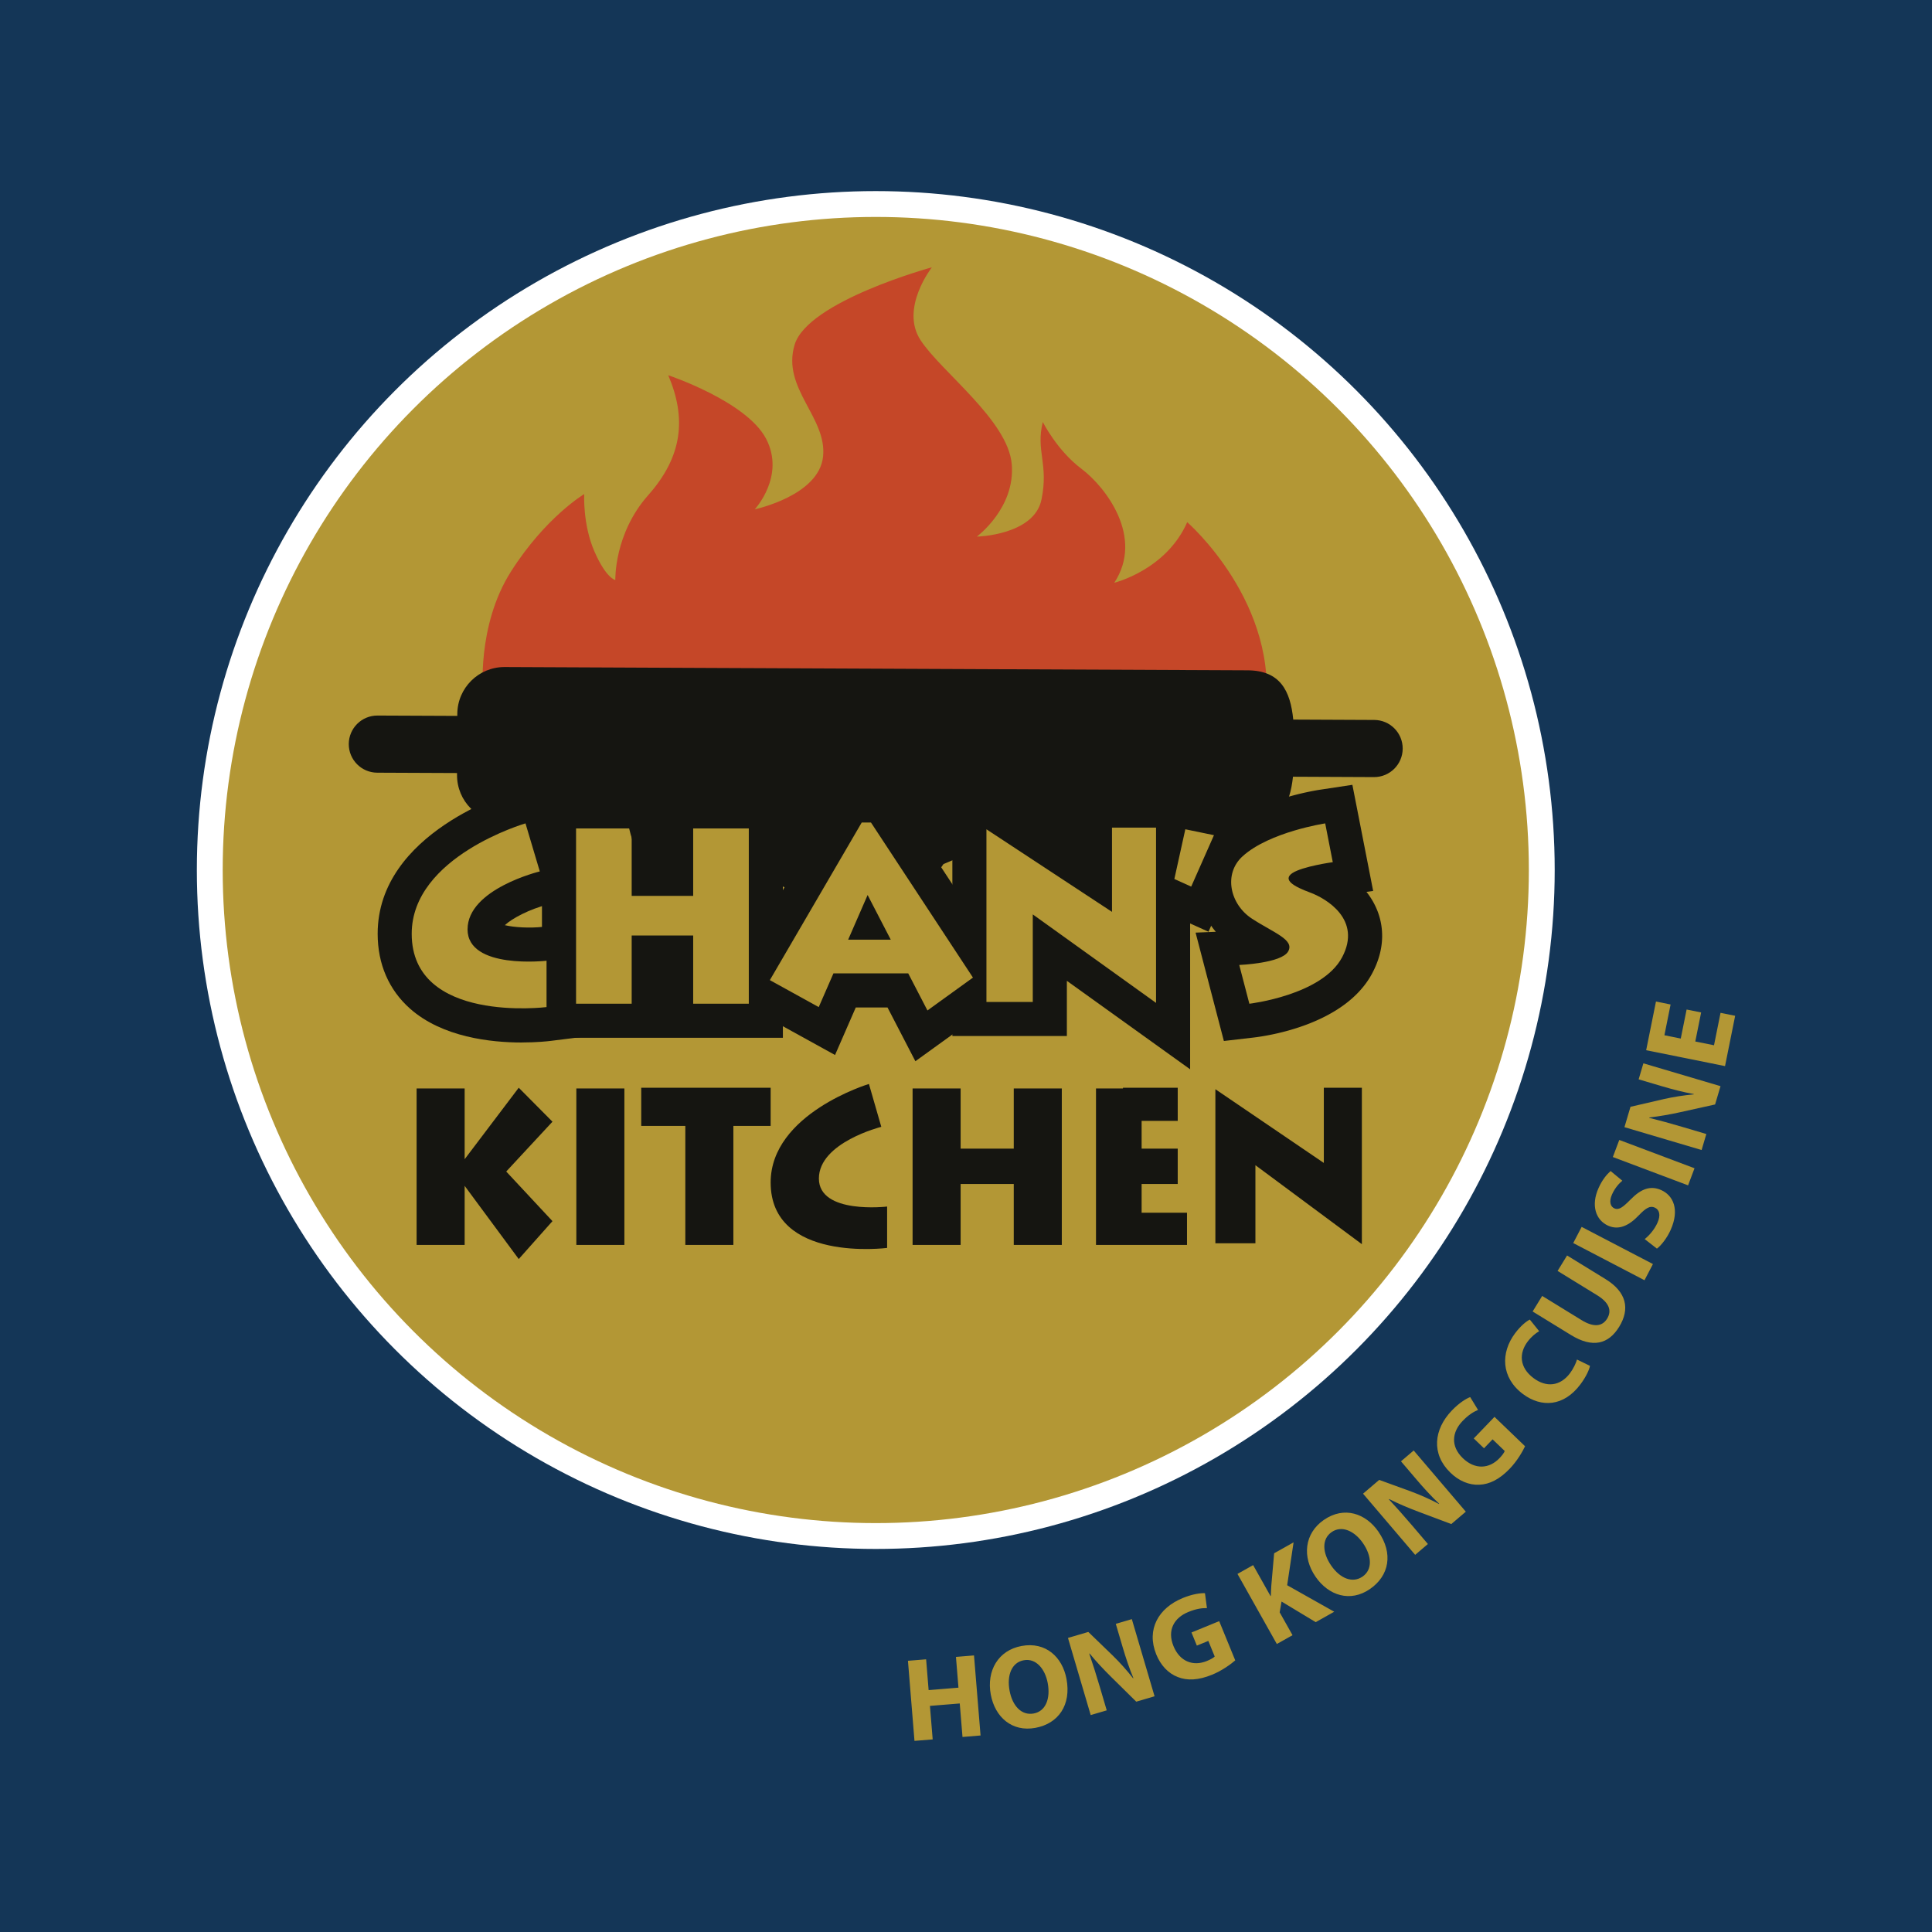
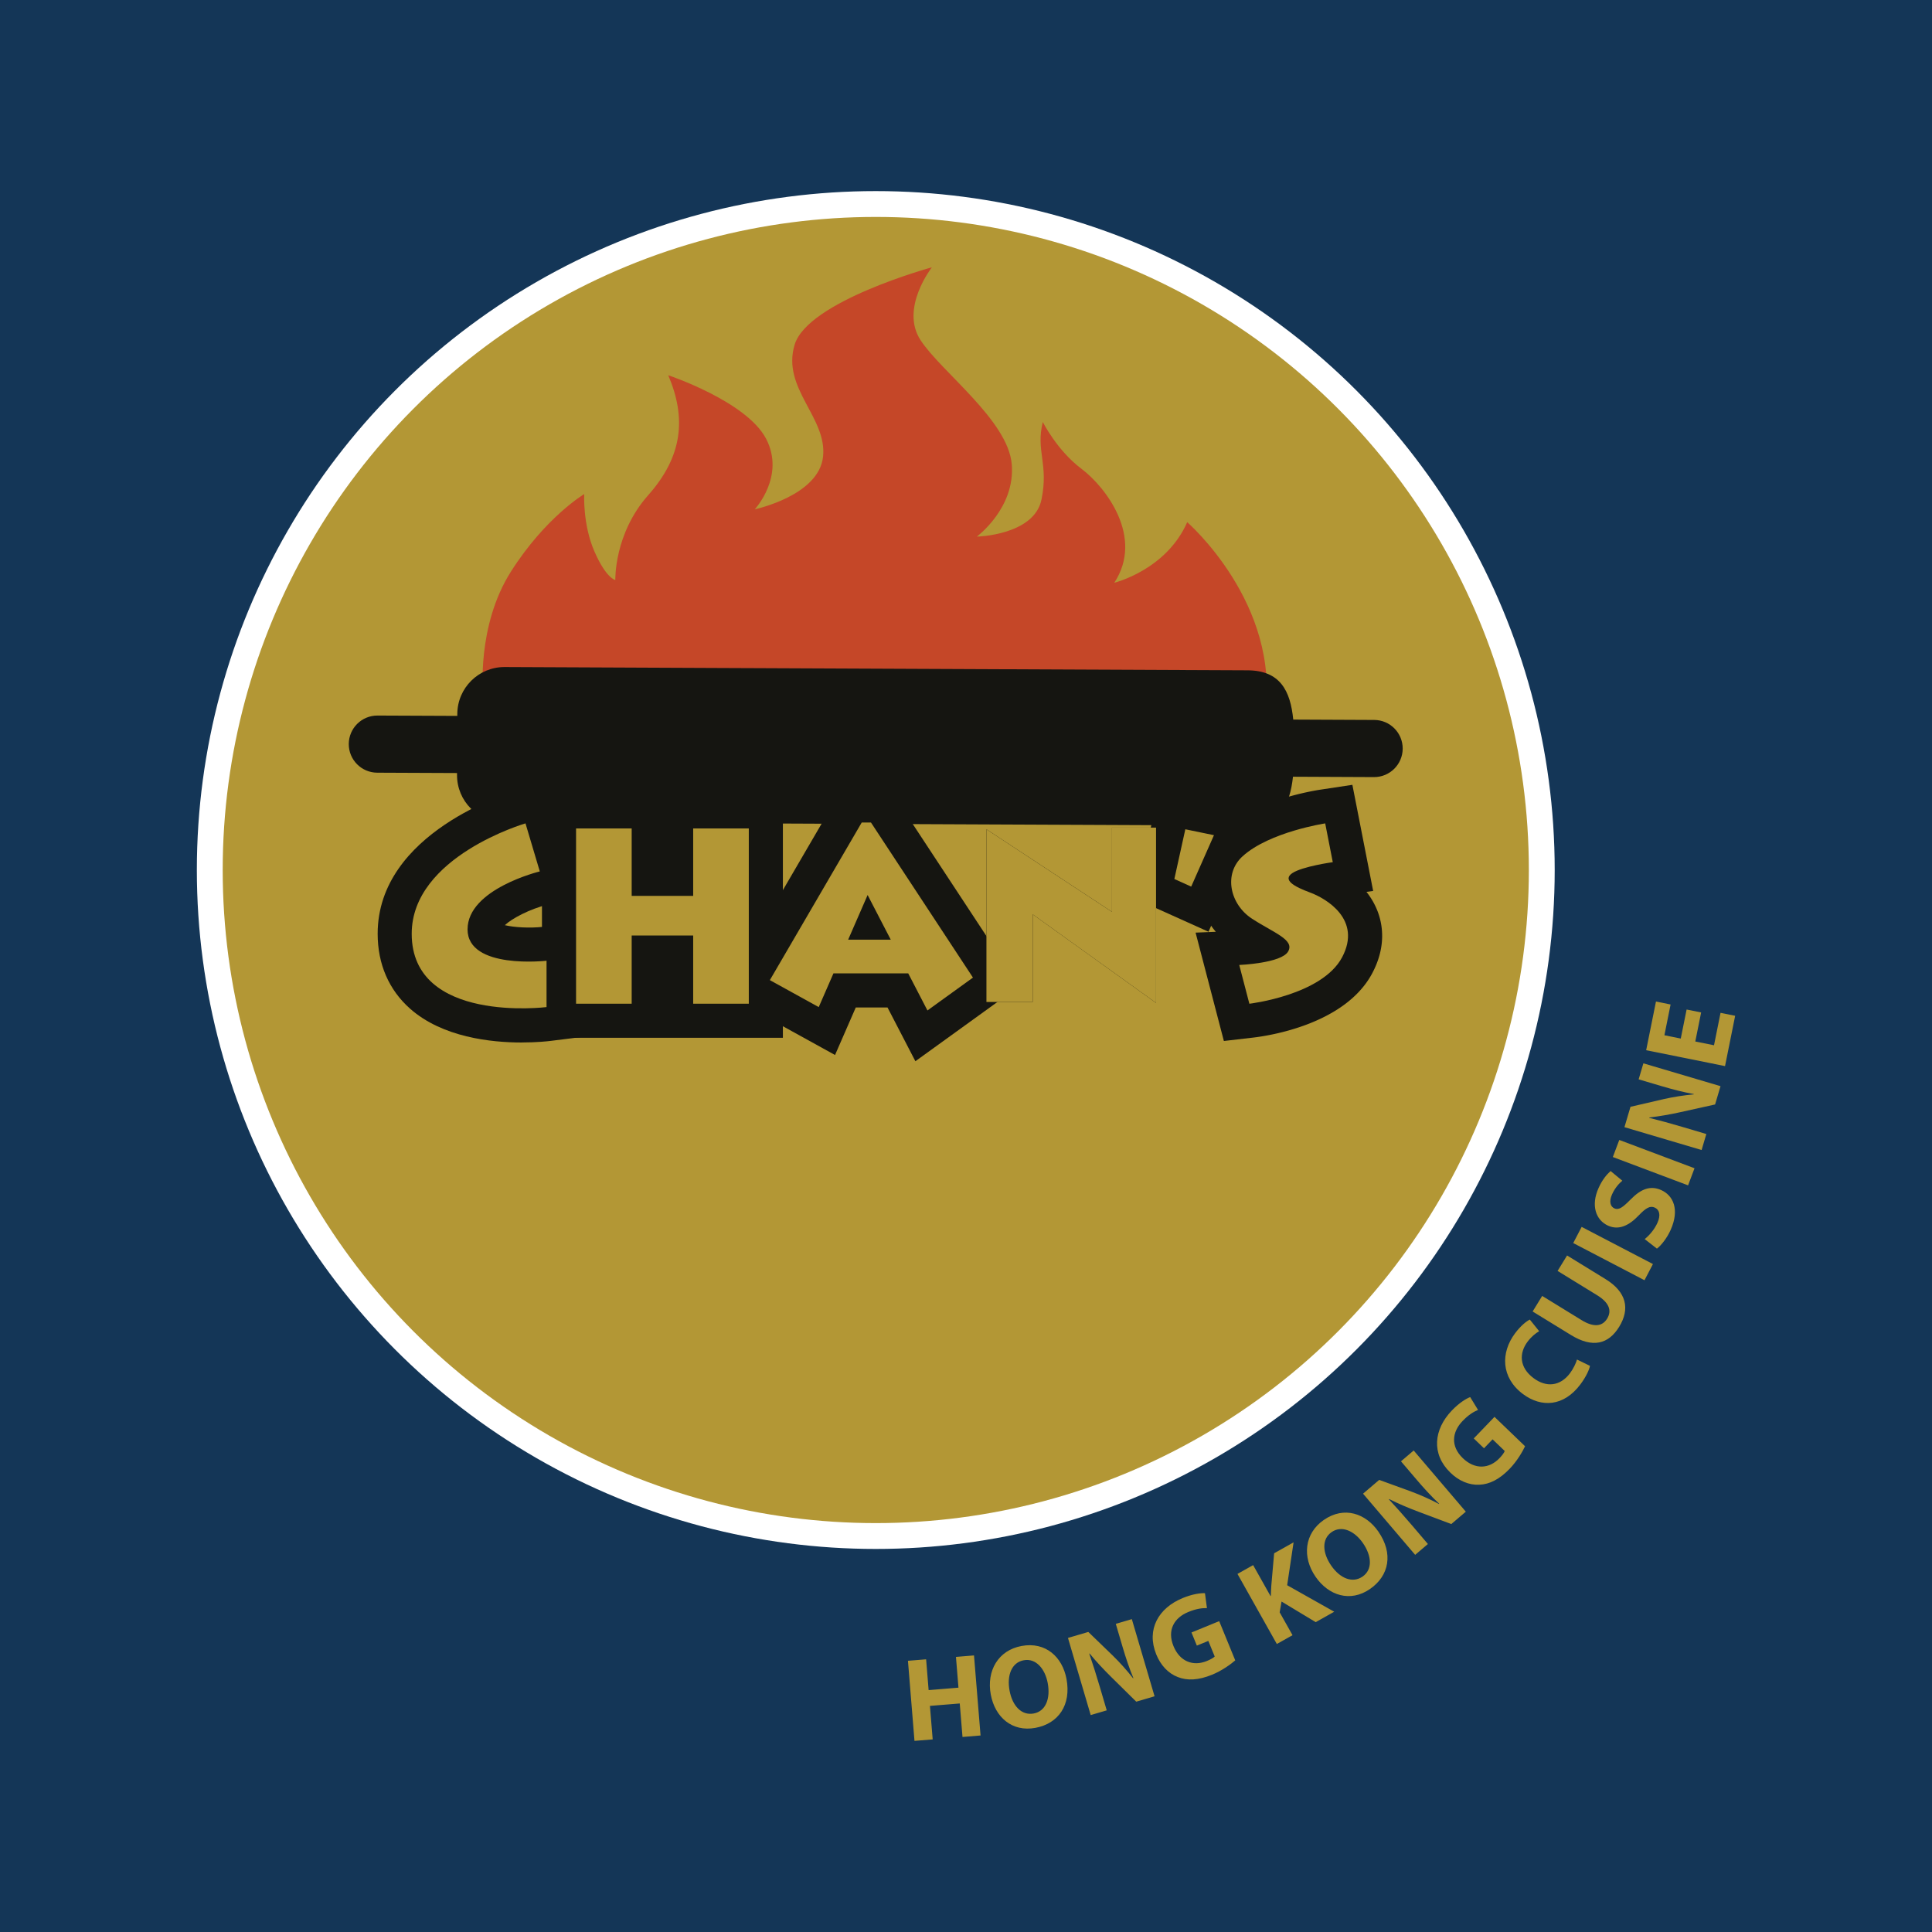
<svg xmlns="http://www.w3.org/2000/svg" viewBox="0 0 900 900">
  <defs>
    <style>.cls-1{fill:#151511}.cls-2{fill:#b39735}</style>
  </defs>
  <g id="Layer_3">
    <path fill="#143657" d="M0 0h900v900H0z" />
    <circle cx="407.97" cy="405.29" r="316.27" fill="#fff" />
    <path d="M431.42 772.98l1.17 14.34 13.9-1.14-1.17-14.33 8.41-.69 3.05 37.3-8.41.69-1.28-15.61-13.89 1.13 1.28 15.61-8.48.69-3.04-37.31 8.47-.69zm65.4 9.16c2.25 12.07-3.71 20.76-14.48 22.76-10.93 2.03-18.85-5.02-20.8-15.52-2.06-11.04 3.45-20.6 14.33-22.62 11.31-2.11 19.06 5.21 20.95 15.38zm-26.52 5.45c1.35 7.21 5.67 11.66 11.24 10.62 5.64-1.05 7.86-7 6.53-14.16-1.23-6.61-5.46-11.71-11.19-10.64-5.63 1.05-7.92 7.01-6.58 14.17zm37.79 11.36l-10.59-35.94 9.48-2.79 11.35 10.97c3.25 3.16 6.7 7.01 9.49 10.59l.16-.05c-1.93-4.59-3.52-9.39-5.11-14.78l-3.09-10.5 7.47-2.2 10.59 35.94-8.53 2.51-11.76-11.6c-3.26-3.21-6.98-7.15-9.98-10.85l-.14.1c1.61 4.69 3.21 9.71 4.94 15.58l3.19 10.82-7.47 2.2zm67.34-25.49c-2.08 1.81-6.2 4.81-10.78 6.68-6.33 2.59-11.56 2.86-16.01 1.08-4.41-1.68-8.01-5.49-10.04-10.61-4.65-11.54 1.04-21.56 12.41-26.2 4.47-1.83 8.28-2.36 10.31-2.24l.92 6.95c-2.24-.05-4.88.25-8.69 1.81-6.54 2.67-9.96 8.4-6.89 15.9 2.92 7.16 9.12 9.55 15.56 6.92 1.8-.74 3.16-1.53 3.64-2.09l-2.97-7.26-5.35 2.19-2.5-6.12 12.91-5.28 7.47 18.26zm1.02-40.26l7.31-4.11 8.11 14.43.14-.08c.02-1.67.14-3.27.22-4.84l1.31-15.02 9.06-5.09-2.99 19.97 21.92 12.35-8.62 4.85-15.91-9.6-.88 5.02 5.99 10.66-7.31 4.1-18.34-32.65zm65.67-19.68c6.98 10.11 5.08 20.47-3.93 26.7-9.15 6.32-19.27 3.1-25.33-5.68-6.38-9.24-5.24-20.23 3.86-26.52 9.47-6.53 19.54-3.01 25.41 5.5zm-22 15.79c4.17 6.04 9.95 8.33 14.61 5.12 4.71-3.25 4.32-9.6.18-15.59-3.82-5.54-9.76-8.46-14.56-5.15-4.71 3.25-4.36 9.63-.23 15.62zm39.12-5l-24.28-28.5 7.53-6.42 14.82 5.4c4.25 1.56 8.97 3.67 12.97 5.8l.12-.11c-3.63-3.4-7.04-7.14-10.67-11.41l-7.1-8.33 5.92-5.04 24.28 28.5-6.76 5.76-15.45-5.8c-4.29-1.6-9.28-3.69-13.52-5.85l-.09.15c3.37 3.62 6.88 7.57 10.85 12.21l7.31 8.59-5.92 5.04zm51.2-50.62c-1.17 2.5-3.71 6.91-7.14 10.48-4.74 4.93-9.41 7.3-14.2 7.47-4.71.25-9.54-1.78-13.47-5.63-8.93-8.66-7.79-20.12.72-28.97 3.34-3.48 6.6-5.51 8.52-6.22l3.65 5.98c-2.07.87-4.36 2.21-7.21 5.17-4.89 5.09-5.7 11.7.15 17.33 5.57 5.35 12.2 5.02 17.01.02 1.35-1.4 2.27-2.68 2.48-3.39l-5.65-5.43-4 4.17-4.77-4.59 9.66-10.05 14.22 13.67zm30.23-37.43c-.31 1.71-1.74 5.01-4.48 8.66-7.76 10.36-18.21 10.86-26.75 4.47-10.23-7.67-10.45-19.23-3.66-28.3 2.63-3.52 5.34-5.65 6.87-6.38l4.35 5.41c-1.61.95-3.58 2.46-5.38 4.86-4.04 5.38-3.92 12 2.75 16.99 6.01 4.5 12.45 3.78 16.99-2.27 1.53-2.05 2.79-4.65 3.26-6.38l6.05 2.95zm-22.25-32.56l18.38 11.29c5.49 3.38 9.57 3.01 11.84-.68 2.33-3.79.96-7.5-4.68-10.97l-18.38-11.29 4.42-7.2 17.9 11c9.85 6.05 11.48 13.9 6.36 22.24-4.95 8.05-12.31 10.05-22.49 3.79l-17.81-10.94 4.45-7.25zm18.38-32.17l33.2 17.31-3.93 7.54-33.2-17.32 3.93-7.54zm29.35 5.7c2-1.6 4.49-4.32 5.96-7.62 1.59-3.55.95-6.08-1.28-7.08-2.13-.95-4.07.13-7.38 3.58-4.52 4.79-9.31 7.09-14.28 4.88-5.84-2.6-8.12-9.47-4.52-17.52 1.72-3.86 3.8-6.34 5.62-7.96l5.47 4.51c-1.27 1.07-3.32 3.08-4.81 6.42-1.5 3.35-.7 5.65 1.08 6.45 2.18.97 4-.53 7.65-4.19 4.93-5.04 9.34-6.47 14.16-4.33 5.73 2.55 8.63 9.14 4.45 18.53-1.74 3.91-4.48 7.31-6.41 8.76l-5.69-4.43zm-11.83-46.2l35.05 13.19-3 7.96-35.05-13.19 3-7.96zm38.34 4.69l-35.93-10.64 2.81-9.49 15.38-3.56c4.41-1.01 9.52-1.82 14.05-2.22l.05-.16c-4.9-.88-9.8-2.15-15.18-3.74l-10.5-3.11 2.21-7.46 35.93 10.64-2.53 8.53-16.13 3.57c-4.47 1-9.8 1.97-14.54 2.48v.18c4.82 1.19 9.91 2.59 15.77 4.32l10.82 3.21-2.2 7.46zm-.21-64.07l-2.72 13.52 8.72 1.75 3.04-15.1 6.81 1.37-4.72 23.44-36.74-7.4 4.57-22.67 6.81 1.37-2.88 14.33 7.62 1.54 2.72-13.52 6.76 1.36z" class="cls-2" />
    <circle cx="407.97" cy="405.29" r="304.23" class="cls-2" />
    <path fill="#c54728" d="M225.04 323.07s-3.14-31.46 13-56.84c16.13-25.38 34.11-36.07 34.11-36.07s-.76 14.12 4.78 26.78c5.55 12.66 9.72 13.25 9.72 13.25s-.69-21.47 15.32-39.53c16.01-18.05 17.88-35.82 9.32-55.86 0 0 36.44 12.13 45.57 29.56 9.13 17.43-5.26 32.89-5.26 32.89s29.94-6.3 31.82-24.59c1.88-18.29-19.36-31.73-13.26-52.05 6.1-20.31 63.95-36.09 63.95-36.09s-14.98 19.12-5.28 33.94c9.7 14.82 40.73 37.33 42.48 57.77 1.75 20.45-16.27 33.75-16.27 33.75s26.71-.6 30.13-17.29-2.76-22.56.61-36.11c0 0 6.58 13.2 17.96 21.76 11.37 8.57 29.3 31.9 15.33 53.13 0 0 24.18-5.88 33.98-28.22 0 0 43.77 38.03 36.18 89.6" />
    <path d="M640.19 335.38l-37.74-.17c-1.34-13.39-6.05-22.89-21.32-22.95l-230.79-1.02-7.65-.03-107.59-.48c-12.14-.05-22.02 9.74-22.07 21.88v.88l-37.19-.16c-7.35-.03-13.33 5.9-13.37 13.25-.03 7.35 5.9 13.33 13.25 13.37l37.18.16v.88c-.06 12.14 9.74 22.02 21.87 22.07l107.59.48 7.65.03 230.79 1.02c15.27.07 20.07-9.39 21.52-22.76l37.74.17c7.35.03 13.33-5.9 13.37-13.25.03-7.35-5.9-13.33-13.25-13.37zM217.81 432.92c0-18.84 33.65-26.98 33.65-26.98l-6.67-22.38s-53 15.42-53 51.43c0 42 62.81 34.15 62.81 34.15v-21.59s-36.8 4.21-36.8-14.63z" class="cls-1" />
    <path d="M243.13 485.64c-14.43 0-36.99-2.42-52.08-15.74-9.89-8.74-15.12-20.81-15.12-34.91 0-47.37 61.81-65.9 64.44-66.67l15.14-4.41 15.97 53.52-16.26 3.93c-8.35 2.07-16.69 6.44-20.04 9.62 4.28 1.04 11.66 1.45 17.68.78l17.6-1.93.04 53.31-13.91 1.74c-1.42.18-6.49.74-13.45.74z" class="cls-1" />
    <path d="M322.91 417.33h-28.65v-31.41h-25.91v81.65h25.91v-31.79h28.65v31.79h25.91v-81.65h-25.91v31.41z" class="cls-1" />
    <path d="M252.47 370.04H364.7v113.4H252.47z" class="cls-1" />
    <path d="M401.42 383.17l-42.79 73.41 22.77 12.56 6.85-15.7h34.84l8.95 17.27 21.2-15.31-47.5-72.23h-4.32zm-6.32 54.57l9.07-20.81 10.78 20.81h-19.86z" class="cls-1" />
    <path d="M426.42 494.36l-12.98-25.04h-14.79l-9.66 22.14-52.26-28.83 55.57-95.33h22l60.56 92.08-48.44 34.98z" class="cls-1" />
    <path d="M518.01 424.78l-58.49-38.47v80.43h21.59v-40.78l57.42 41.22v-81.65h-20.52v39.25z" class="cls-1" />
-     <path d="M554.41 498.12l-57.42-41.21v25.7h-53.34V356.87l58.49 38.47v-25.69h52.27v128.47z" class="cls-1" />
-     <path d="M547.06 409.47l7.85 3.54 10.6-23.95-13.34-2.75-5.11 23.16z" class="cls-1" />
+     <path d="M547.06 409.47l7.85 3.54 10.6-23.95-13.34-2.75-5.11 23.16" class="cls-1" />
    <path d="M562.97 434.04l-34.19-15.38 11.25-51.05 47.97 9.87-25.03 56.56z" class="cls-1" />
    <g>
      <path d="M610.26 415.76c-7.46-2.75-12.95-5.89-8.24-9.03 4.71-3.14 18.84-5.1 18.84-5.1l-3.53-18.06s-25.91 3.93-38.47 15.31c-9.06 8.21-5.89 22.38 4.32 29.05 10.21 6.67 20.02 9.81 16.88 15.31-3.14 5.5-22.77 6.28-22.77 6.28l4.71 18.06s33.76-3.93 43.18-21.59c9.42-17.67-7.46-27.48-14.92-30.23z" class="cls-1" />
      <path d="M570.13 484.94l-13.18-50.49 9.43-.38c-4.95-5.81-8.04-13.01-8.63-20.53-.79-10.06 3.01-19.69 10.44-26.42 15.66-14.19 43.62-18.77 46.76-19.24l15.04-2.28 9.68 49.45-3.12.43a34.31 34.31 0 015.21 9.09c2.44 6.41 3.98 16.62-2.56 28.88-12.69 23.8-48.34 29.08-55.36 29.89l-13.71 1.59z" class="cls-1" />
    </g>
    <g>
      <path d="M217.81 432.92c0-18.84 33.65-26.98 33.65-26.98l-6.67-22.38s-53 15.42-53 51.43c0 42 62.81 34.15 62.81 34.15v-21.59s-36.8 4.21-36.8-14.63zm105.1-15.59h-28.65v-31.41h-25.91v81.65h25.91v-31.79h28.65v31.79h25.91v-81.65h-25.91v31.41zm78.51-34.16l-42.79 73.41 22.77 12.56 6.85-15.7h34.84l8.95 17.27 21.2-15.31-47.5-72.23h-4.32zm-6.32 54.57l9.07-20.81 10.78 20.81h-19.86zm122.91-12.96l-58.49-38.47v80.43h21.59v-40.78l57.42 41.22v-81.65h-20.52v39.25zm29.05-15.31l7.85 3.54 10.6-23.95-13.34-2.75-5.11 23.16zm63.2 6.29c-7.46-2.75-12.95-5.89-8.24-9.03 4.71-3.14 18.84-5.1 18.84-5.1l-3.53-18.06s-25.91 3.93-38.47 15.31c-9.06 8.21-5.89 22.38 4.32 29.05 10.21 6.67 20.02 9.81 16.88 15.31-3.14 5.5-22.77 6.28-22.77 6.28l4.71 18.06s33.76-3.93 43.18-21.59c9.42-17.67-7.46-27.48-14.92-30.23z" class="cls-2" />
    </g>
    <g>
-       <path d="M381.47 549c0-16.82 29.07-24.08 29.07-24.08l-5.76-19.97S359 518.72 359 550.85c0 37.49 54.25 30.48 54.25 30.48v-19.27s-31.78 3.76-31.78-13.06zm-112.99-41.95h22.38v72.88h-22.38zm203.77 28.03H447.5v-28.03h-22.38v72.88h22.38v-28.38h24.75v28.38h22.38v-72.88h-22.38v28.03zm59.56 16.47h16.82v-16.47h-16.82v-12.94h16.82V506.7h-25.51v.35h-12.56v72.88h42.39v-15h-21.14v-13.38zm84.88-44.85v35.04l-50.52-34.34v71.78h18.65v-36.39l49.59 36.79V506.7h-17.72zM359 524.49V506.7h-60.29v17.79h20.54v55.44h22.38v-55.44H359zM241.65 506.7l-25.2 33.31v-32.96h-22.38v72.88h22.38v-27.52l25.2 34.11 15.71-17.67-21.54-23.11 21.54-23.21-15.71-15.83z" class="cls-1" />
-     </g>
-     <path d="M513.3 383.17s3.93 19.63-2.75 22.11-34.42-16.75-38.6-18.97-10.99-10.99-14.66-8.9-10.99 22.24-10.99 22.24l-6.8 2.88-7.33 10.47-27.15-35.91s-17.85 2.65-18.9 6.64-12.57 33.2-12.57 33.2-14.97-6.02-14.55-8.11-3.24-37.16-3.24-37.16-31.93-7.33-35.59 0c-3.66 7.33-6.54 27.74-16.23 30.36-9.68 2.62-13.09-28.79-13.09-28.79h-22.51" class="cls-1" />
+       </g>
  </g>
</svg>